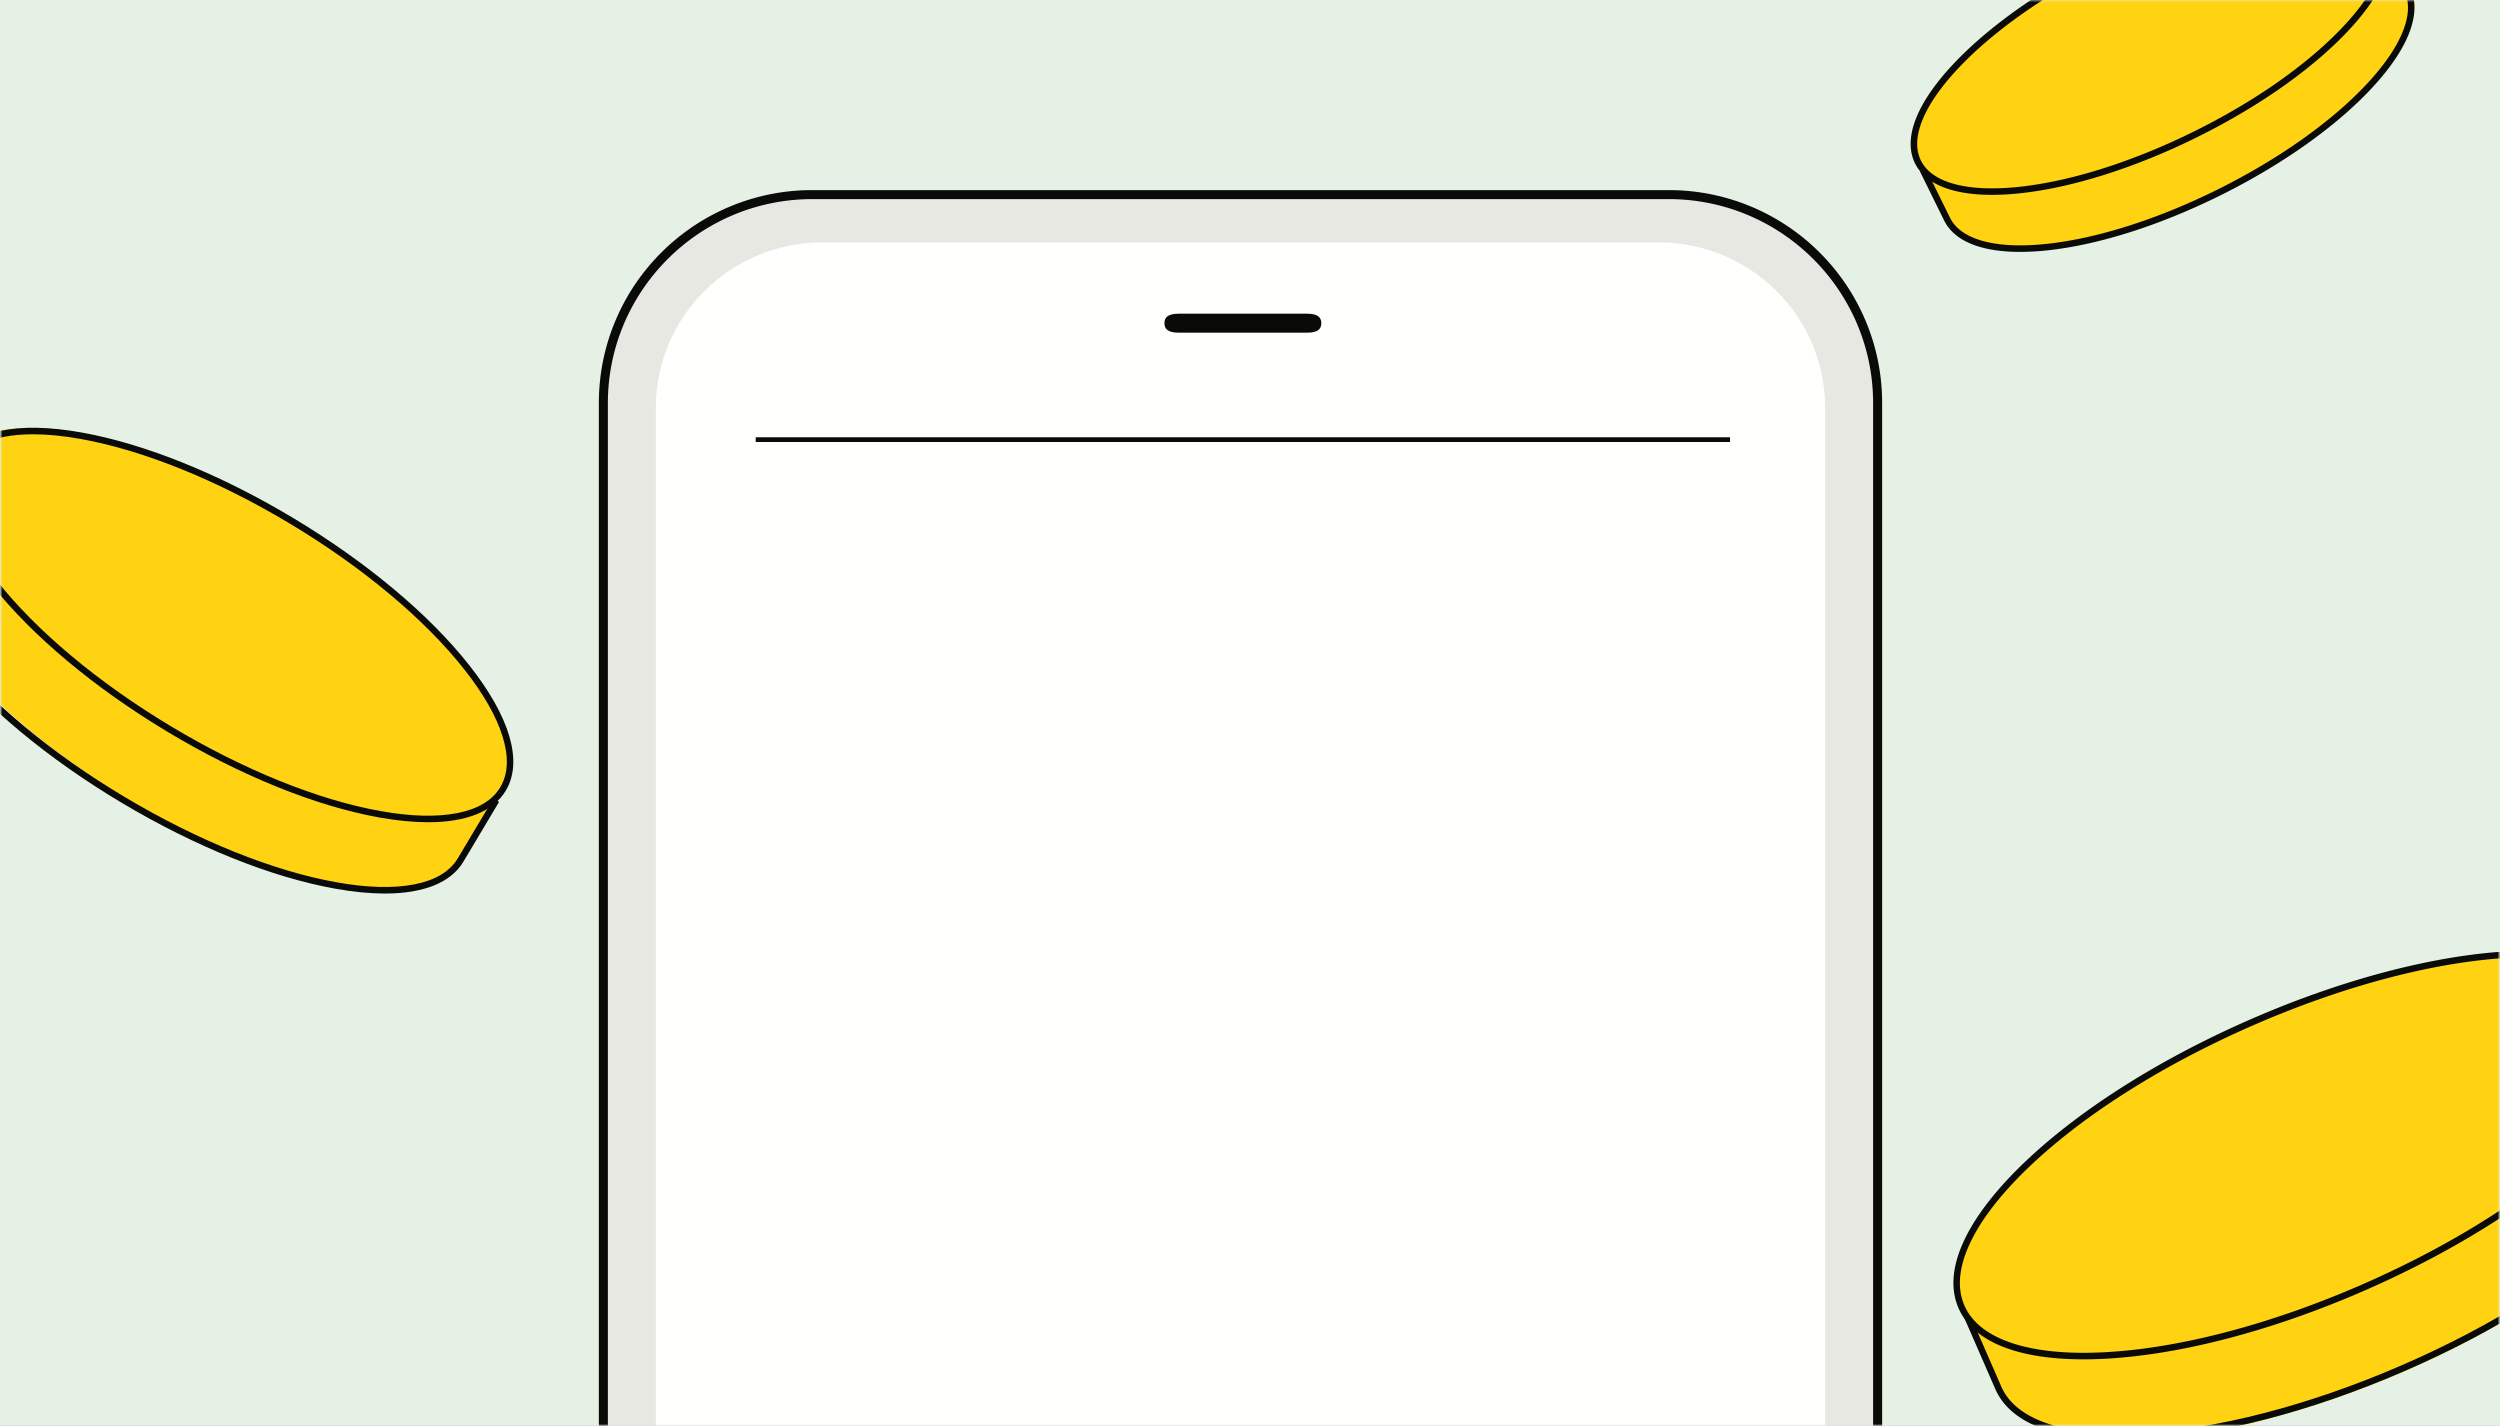
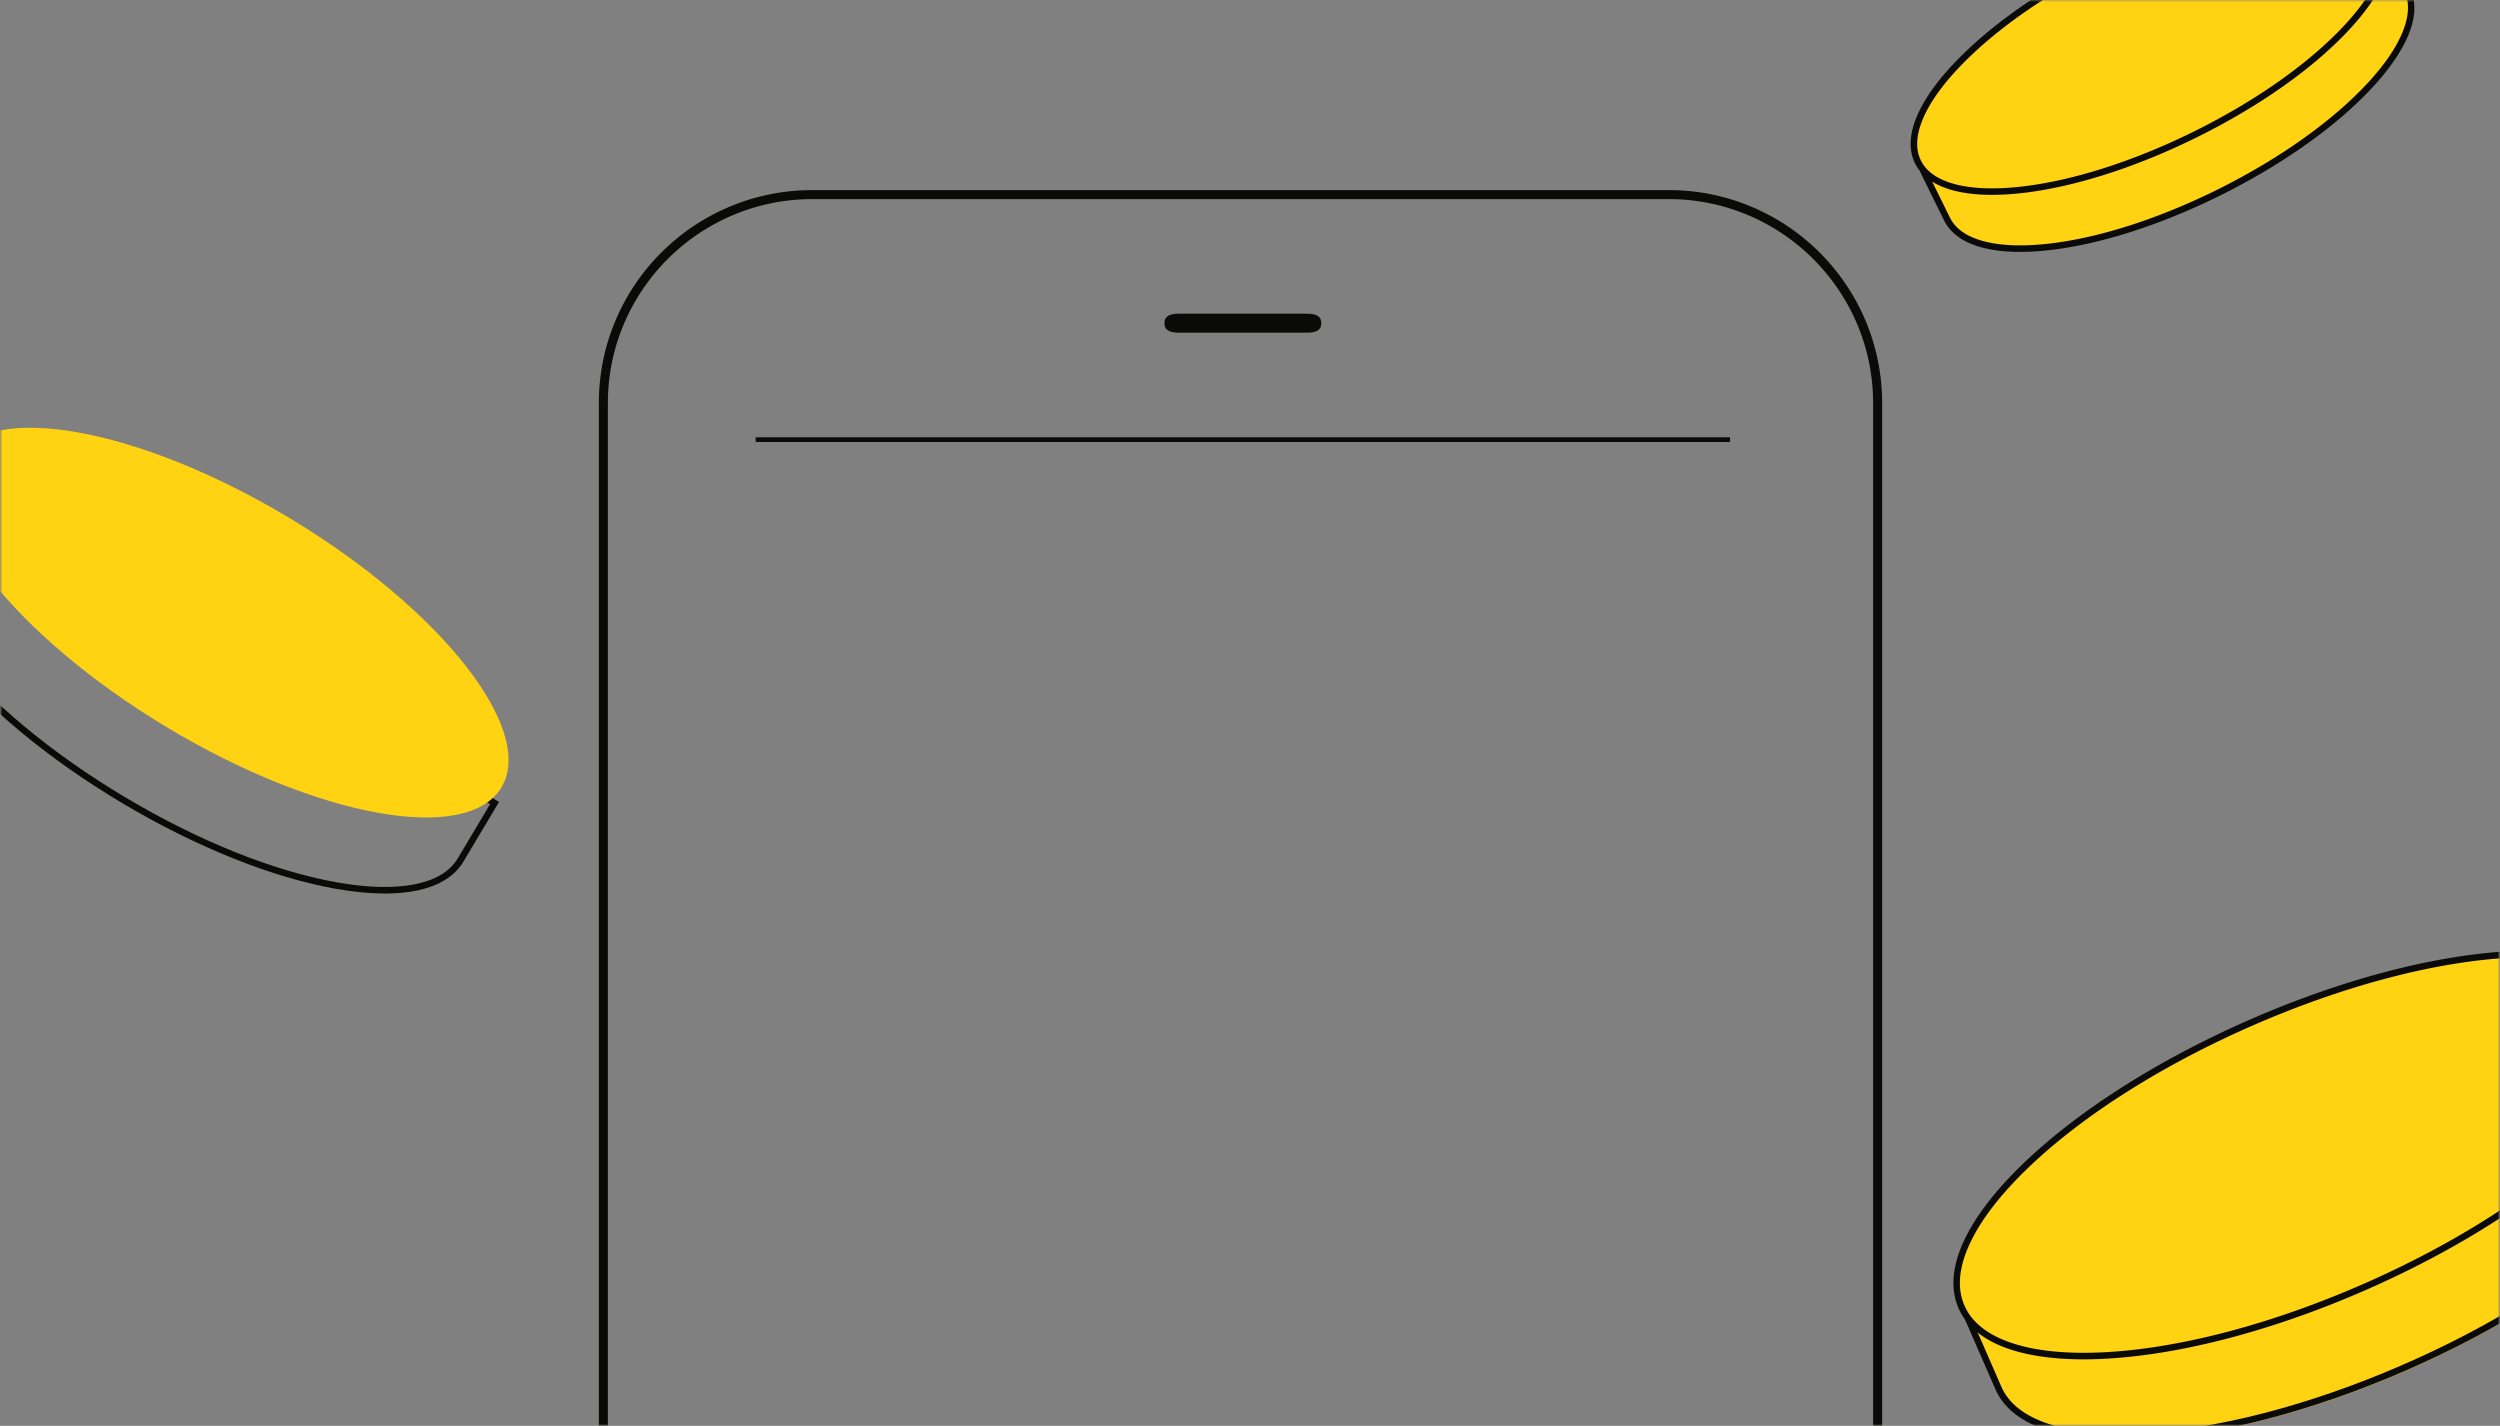
<svg xmlns="http://www.w3.org/2000/svg" xmlns:xlink="http://www.w3.org/1999/xlink" viewBox="0 0 526 300">
  <rect x="0" y="0" width="526" height="300" fill="#808080" stroke="none" />
  <defs>
-     <path id="a" d="M0 0h526v300H0z" />
    <path id="b" d="M0 0h526v300H0z" />
    <path id="d" d="M0 .005h526v526H0z" />
  </defs>
  <g fill="none" fill-rule="evenodd">
    <use xlink:href="#a" fill="#E5F1E5" />
    <mask id="c" fill="#fff">
      <use xlink:href="#b" />
    </mask>
    <g mask="url(#c)">
      <g transform="translate(0 -161)">
        <mask id="e" fill="#fff">
          <use xlink:href="#d" />
        </mask>
        <g mask="url(#e)">
-           <path fill="#FFD212" d="m104 329.73-7.068 11.932c-7.134 12.041-38.544 6.418-70.157-12.562-31.612-18.98-51.457-44.127-44.323-56.168L-10.48 261z" />
          <path fill="#0A0B09" d="m-11.456 261.886-6.795 11.39c-1.658 2.781-1.816 6.373-.47 10.677 1.335 4.265 4.072 9.02 8.135 14.133 8.414 10.59 21.523 21.475 36.913 30.651 15.39 9.177 31.2 15.535 44.517 17.903 6.432 1.144 11.917 1.292 16.303.438 4.428-.86 7.514-2.707 9.173-5.487l6.794-11.391zM80.972 349c-3.115 0-6.583-.333-10.368-1.006-13.478-2.397-29.453-8.816-44.982-18.075-15.528-9.26-28.77-20.261-37.285-30.978-8.655-10.893-11.414-20.257-7.769-26.369l7.5-12.572L105 329.723l-7.5 12.572C94.864 346.717 89.13 349 80.973 349" />
          <path fill="#FFD212" d="M-9.54 257.384c7.17-12.129 38.746-6.464 70.524 12.654 31.779 19.118 51.728 44.449 44.556 56.578-7.17 12.129-38.746 6.463-70.525-12.653-31.778-19.118-51.726-44.45-44.555-56.579" />
-           <path fill="#0A0B09" d="M6.964 252.374c-2.24 0-4.293.18-6.148.544-4.389.86-7.447 2.703-9.091 5.48-1.644 2.776-1.8 6.362-.466 10.659 1.323 4.257 4.035 9.005 8.062 14.11 8.34 10.573 21.332 21.441 36.584 30.603s30.922 15.51 44.122 17.874c6.373 1.142 11.81 1.29 16.157.437 4.389-.86 7.447-2.702 9.091-5.479 1.644-2.776 1.8-6.362.466-10.66-1.323-4.257-4.035-9.004-8.062-14.11-8.34-10.573-21.332-21.44-36.584-30.603-15.253-9.16-30.922-15.509-44.122-17.873-3.654-.655-7-.982-10.01-.982M90.064 334c-3.087 0-6.524-.333-10.276-1.004-13.358-2.393-29.19-8.802-44.58-18.047-15.392-9.244-28.515-20.228-36.954-30.928-8.578-10.876-11.313-20.225-7.7-26.327s13.08-8.122 26.658-5.69c13.358 2.393 29.19 8.802 44.58 18.047 15.392 9.244 28.515 20.228 36.954 30.928 8.578 10.875 11.313 20.225 7.7 26.327C103.83 331.72 98.15 334 90.064 334" />
        </g>
        <g mask="url(#e)">
          <path fill="#FFD212" d="m560.424 375.005 6.583 15.138c6.644 15.28-20.748 41.88-61.182 59.414-40.434 17.535-78.598 19.364-85.242 4.086L414 438.503z" />
          <path fill="#0A0B09" d="m414.796 438.341 6.286 14.417c1.538 3.526 4.897 6.164 9.986 7.845 5.02 1.658 11.478 2.31 19.192 1.942 15.959-.762 35.435-5.805 54.843-14.199s36.404-19.126 47.858-30.22c5.537-5.361 9.466-10.508 11.677-15.293 2.24-4.85 2.598-9.097 1.06-12.622l-6.285-14.417zm31.415 25.664c-14.047 0-23.346-3.745-26.381-10.705L413 437.635l147.121-63.63 6.83 15.665c3.323 7.62-1.308 18.072-13.038 29.432-11.57 11.206-28.71 22.034-48.266 30.491s-39.202 13.54-55.322 14.311q-2.12.1-4.114.1" />
          <path fill="#FFD212" d="M412.99 435.67c-6.625-15.237 20.691-41.768 61.013-59.256s78.38-19.313 85.007-4.074c6.625 15.238-20.691 41.767-61.013 59.256s-78.38 19.312-85.007 4.074" />
          <path fill="#0A0B09" d="M532.618 362.38a83 83 0 0 0-4.05.1c-15.935.771-35.384 5.871-54.763 14.36s-36.351 19.342-47.788 30.56c-5.529 5.423-9.452 10.626-11.66 15.465-2.237 4.905-2.594 9.2-1.06 12.765 1.536 3.566 4.89 6.235 9.972 7.934 5.012 1.676 11.46 2.337 19.163 1.964 15.935-.771 35.384-5.871 54.763-14.36s36.351-19.34 47.788-30.559c5.529-5.423 9.452-10.627 11.66-15.466 2.237-4.904 2.594-9.2 1.06-12.764-1.536-3.566-4.89-6.235-9.972-7.934-4.107-1.373-9.177-2.065-15.113-2.065m-94.228 84.625c-14.026 0-23.312-3.788-26.343-10.827-3.317-7.705 1.306-18.276 13.02-29.764 11.552-11.332 28.668-22.283 48.195-30.836s39.144-13.692 55.24-14.471c16.319-.79 27.133 3.018 30.45 10.724 3.318 7.705-1.305 18.276-13.018 29.763-11.553 11.333-28.67 22.283-48.196 30.837-19.527 8.553-39.144 13.691-55.24 14.471q-2.117.102-4.108.103" />
        </g>
        <g mask="url(#e)">
-           <path fill="#E8E8E3" d="M127 495V246.005C127 221.701 146.675 202 170.944 202h180.112c24.27 0 43.944 19.701 43.944 44.005V495z" />
          <path fill="#0A0B09" d="M127.898 493.106h266.204V245.817c0-23.668-19.296-42.923-43.012-42.923H170.91c-23.716 0-43.012 19.255-43.012 42.923zM395.051 495H126.949a.95.95 0 0 1-.949-.947V245.817c0-6.05 1.187-11.919 3.53-17.444a44.7 44.7 0 0 1 9.624-14.247 44.8 44.8 0 0 1 14.274-9.603A44.7 44.7 0 0 1 170.91 201h180.18a44.7 44.7 0 0 1 17.482 3.523 44.8 44.8 0 0 1 14.274 9.603 44.7 44.7 0 0 1 9.624 14.247 44.45 44.45 0 0 1 3.53 17.444v248.236a.95.95 0 0 1-.95.947" />
-           <path fill="#FFFFFE" d="M138 492.86v-246.1c0-19.197 15.714-34.76 35.099-34.76H348.9C368.286 212 384 227.563 384 246.76V493z" />
          <path fill="#0A0B09" d="M274.998 227h-26.996c-2.427 0-3.002.895-3.002 2s.575 2 3.002 2h26.996c2.427 0 3.002-.895 3.002-2s-.575-2-3.002-2M159 254h205v-1H159z" />
        </g>
        <g mask="url(#e)">
-           <path fill="#FFD212" d="m502.157 148 4.987 10.146c5.032 10.24-12.636 29.417-39.465 42.833-26.83 13.417-52.66 15.992-57.692 5.753L405 196.586z" />
+           <path fill="#FFD212" d="m502.157 148 4.987 10.146c5.032 10.24-12.636 29.417-39.465 42.833-26.83 13.417-52.66 15.992-57.692 5.753L405 196.586" />
          <path fill="#0A0B09" d="m405.595 197.302 4.667 9.473c1.136 2.306 3.46 3.962 6.91 4.92 3.438.957 7.815 1.18 13.011.662 10.777-1.072 23.795-5.196 36.653-11.611s24-14.346 31.372-22.33c3.554-3.85 6.029-7.49 7.354-10.824 1.33-3.343 1.428-6.207.292-8.514l-4.666-9.472zM425.038 214c-8.264 0-13.865-2.285-15.998-6.615l-4.969-10.088a.69.69 0 0 1 .308-.92l96.814-48.306a.676.676 0 0 1 .913.31l4.969 10.088c2.56 5.198-.234 12.613-7.869 20.88-7.481 8.104-18.763 16.139-31.765 22.626s-26.186 10.66-37.124 11.748a54 54 0 0 1-5.28.277" />
          <path fill="#FFD212" d="M403.858 195.744c-5.04-10.219 12.652-29.358 39.517-42.747 26.864-13.39 52.728-15.96 57.768-5.741s-12.654 29.358-39.519 42.747c-26.864 13.39-52.727 15.96-57.766 5.741" />
          <path fill="#0A0B09" d="M485.893 141.368q-2.447 0-5.207.27c-10.898 1.07-24.06 5.184-37.061 11.585-13.002 6.4-24.268 14.312-31.722 22.277-3.595 3.84-6.096 7.473-7.437 10.799-1.344 3.335-1.443 6.192-.295 8.493 1.149 2.3 3.5 3.952 6.987 4.91 3.477.953 7.902 1.175 13.156.66 10.898-1.07 24.061-5.184 37.062-11.585 13.002-6.4 24.267-14.312 31.722-22.278 3.595-3.84 6.097-7.472 7.436-10.797 1.345-3.336 1.444-6.193.296-8.494-1.15-2.3-3.5-3.952-6.987-4.91-2.26-.619-4.922-.93-7.95-.93M419.113 202c-8.357 0-14.02-2.28-16.177-6.6-2.59-5.185.236-12.583 7.956-20.832 7.566-8.083 18.973-16.1 32.12-22.572s26.479-10.634 37.538-11.72c11.285-1.107 18.926 1.138 21.514 6.324 2.59 5.185-.236 12.584-7.956 20.831-7.566 8.084-18.973 16.1-32.12 22.573s-26.478 10.634-37.538 11.72a55 55 0 0 1-5.338.276" />
        </g>
      </g>
    </g>
  </g>
</svg>